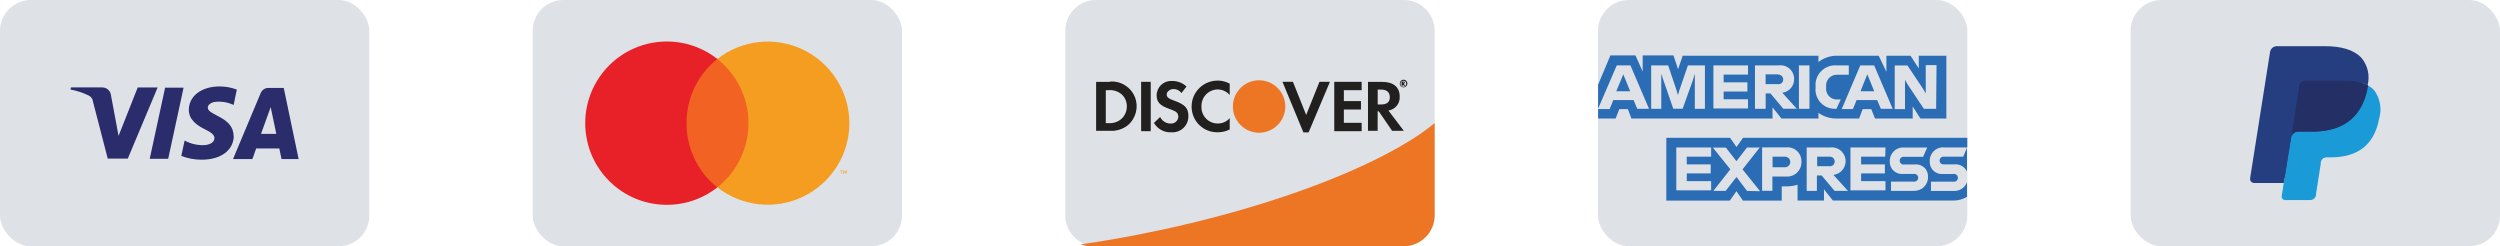
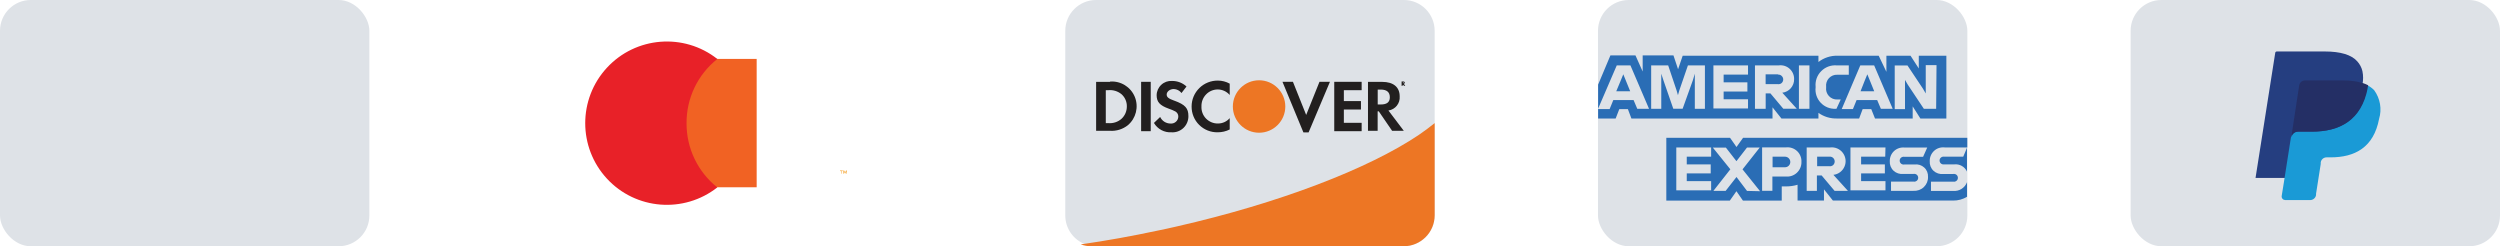
<svg xmlns="http://www.w3.org/2000/svg" id="b" width="406.09" height="40" viewBox="0 0 406.09 40">
  <g id="c">
    <g id="d">
      <rect y="0" width="60" height="40" rx="5" ry="5" fill="#dee2e7" />
-       <path d="M29.82,14.24l-2.5,11.56h-3l2.5-11.56h3ZM42.4,21.74l1.57-4.34.91,4.34h-2.49ZM45.74,25.84h2.77l-2.42-11.56h-2.5c-.55,0-1.04.34-1.25.85l-4.49,10.71h3.15l.61-1.72h3.76l.36,1.72ZM37.94,22.09c.01-3.11-4.19-3.34-4.19-4.59,0-.41.4-.85,1.25-.96,1.01-.1,2.03.08,2.95.51l.52-2.5c-.9-.34-1.84-.51-2.8-.51-2.95,0-5,1.57-5,3.82,0,1.66,1.49,2.59,2.61,3.14,1.12.55,1.56.94,1.55,1.44,0,.77-.92,1.12-1.79,1.14-1.06.01-2.11-.24-3.05-.75l-.54,2.5c1.06.41,2.19.62,3.32.61,3.14,0,5.2-1.55,5.21-3.95M25.61,14.2l-4.85,11.56h-3.26l-2.39-9.24c-.04-.44-.31-.82-.71-1.01-.94-.45-1.93-.78-2.95-.97l.08-.34h5.09c.69,0,1.28.5,1.39,1.18l1.25,6.69,3.11-7.86h3.25Z" fill="#2a2c6b" />
    </g>
    <g id="e">
-       <rect x="86.52" y="0" width="60" height="40" rx="5" ry="5" fill="#dee2e7" />
      <g opacity="0">
        <rect x="92.33" y="4" width="48.39" height="32" fill="#fff" />
      </g>
      <rect x="110.15" y="9.57" width="12.76" height="20.85" fill="#f16223" />
      <path d="M111.52,20c-.02-4.06,1.82-7.9,5-10.42-5.44-4.28-13.25-3.65-17.94,1.43-4.69,5.08-4.69,12.92,0,18,4.69,5.08,12.5,5.7,17.94,1.43-3.18-2.52-5.02-6.37-5-10.42Z" fill="#e82128" />
      <path d="M136.7,28.21v-.42h.19v-.09h-.44v.09h.18v.42h.07ZM137.55,28.21v-.51h-.12l-.15.36-.16-.36h-.13v.51h.09v-.39l.15.34h.1l.14-.34v.39h.09Z" fill="#f49d20" />
-       <path d="M137.97,20c0,5.07-2.9,9.7-7.47,11.92-4.56,2.22-9.99,1.64-13.98-1.49,5.75-4.53,6.75-12.86,2.22-18.61-.65-.83-1.4-1.58-2.22-2.24,3.99-3.13,9.42-3.71,13.98-1.49,4.56,2.22,7.46,6.85,7.47,11.92h0Z" fill="#f49d20" />
    </g>
    <g id="f">
      <rect x="259.57" y="0" width="60" height="40" rx="5" ry="5" fill="#dee2e7" />
      <polygon points="264.13 13.17 264.8 14.82 262.54 14.82 263.23 13.17 263.68 12.07 264.13 13.17" fill="#2a6db5" />
      <path d="M288.78,12.12h-1.97v1.55h1.97c.22.03.45-.03.62-.18.17-.15.26-.37.26-.59,0-.22-.1-.43-.27-.58-.17-.15-.39-.22-.61-.19h0ZM288.78,12.12h-1.97v1.55h1.97c.22.03.45-.03.62-.18.17-.15.26-.37.26-.59,0-.22-.1-.43-.27-.58-.17-.15-.39-.22-.61-.19h0ZM288.78,12.12h-1.97v1.55h1.97c.22.03.45-.03.62-.18.17-.15.26-.37.26-.59,0-.22-.1-.43-.27-.58-.17-.15-.39-.22-.61-.19h0ZM303.68,13.17l-.36-1.1h0l-.45,1.1-.65,1.65h2.22l-.76-1.65ZM303.68,13.17l-.36-1.1h0l-.45,1.1-.65,1.65h2.22l-.76-1.65ZM288.78,12.12h-1.97v1.55h1.97c.22.03.45-.03.62-.18.17-.15.26-.37.26-.59,0-.22-.1-.43-.27-.58-.17-.15-.39-.22-.61-.19h0ZM288.78,12.12h-1.97v1.55h1.97c.22.03.45-.03.62-.18.17-.15.26-.37.26-.59,0-.22-.1-.43-.27-.58-.17-.15-.39-.22-.61-.19h0ZM303.68,13.17l-.36-1.1h0l-.45,1.1-.65,1.65h2.22l-.76-1.65ZM303.68,13.17l-.36-1.1h0l-.45,1.1-.65,1.65h2.22l-.76-1.65ZM288.78,12.12h-1.97v1.55h1.97c.22.03.45-.03.62-.18.17-.15.26-.37.26-.59,0-.22-.1-.43-.27-.58-.17-.15-.39-.22-.61-.19h0ZM288.78,12.12h-1.97v1.55h1.97c.22.03.45-.03.62-.18.17-.15.26-.37.26-.59,0-.22-.1-.43-.27-.58-.17-.15-.39-.22-.61-.19h0ZM303.68,13.17l-.36-1.1h0l-.45,1.1-.65,1.65h2.22l-.76-1.65ZM303.68,13.17l-.36-1.1h0l-.45,1.1-.65,1.65h2.22l-.76-1.65ZM288.78,12.12h-1.97v1.55h1.97c.22.03.45-.03.62-.18.17-.15.26-.37.26-.59,0-.22-.1-.43-.27-.58-.17-.15-.39-.22-.61-.19h0ZM288.78,12.12h-1.97v1.55h1.97c.22.03.45-.03.62-.18.17-.15.26-.37.26-.59,0-.22-.1-.43-.27-.58-.17-.15-.39-.22-.61-.19h0ZM303.68,13.17l-.36-1.1h0l-.45,1.1-.65,1.65h2.22l-.76-1.65ZM303.68,13.17l-.36-1.1h0l-.45,1.1-.65,1.65h2.22l-.76-1.65ZM288.78,12.12h-1.97v1.55h1.97c.22.03.45-.03.62-.18.17-.15.26-.37.26-.59,0-.22-.1-.43-.27-.58-.17-.15-.39-.22-.61-.19h0ZM288.78,12.12h-1.97v1.55h1.97c.22.03.45-.03.62-.18.17-.15.26-.37.26-.59,0-.22-.1-.43-.27-.58-.17-.15-.39-.22-.61-.19h0ZM303.68,13.17l-.36-1.1h0l-.45,1.1-.65,1.65h2.22l-.76-1.65ZM303.68,13.17l-.36-1.1h0l-.45,1.1-.65,1.65h2.22l-.76-1.65ZM288.78,12.12h-1.97v1.55h1.97c.22.03.45-.03.62-.18.17-.15.26-.37.26-.59,0-.22-.1-.43-.27-.58-.17-.15-.39-.22-.61-.19h0ZM311.68,9.05v2.07l-1.34-2.07h-3.92v2.62l-1.25-2.62h-6.67c-1.13-.03-2.23.33-3.12,1.02v-1.02h-22.05l-.75,2.2-.75-2.25h-5v2.62l-1.17-2.62h-4.07l-2,4.75v5.5h2.85l.59-1.52h1.4l.57,1.52h22.92v-1.82l1.45,1.82h6.01v-.92c.88.63,1.94.95,3.02.92h3.59l.57-1.52h1.4l.61,1.52h6.12v-1.97l1.25,1.97h4.22v-10.2h-4.49ZM265.95,17.67l-.6-1.42h-3.29l-.6,1.47h-1.9l3.06-7.1h2.22l3.02,7.05h-1.92ZM276.95,17.67h-1.65v-5.7h0l-.32,1.07-1.66,4.62h-1.52l-1.6-4.62-.35-1.07h0v5.7h-1.64v-7.05h2.76l1.37,4.07.22.77h0l.22-.77,1.4-4.07h2.76v7.05ZM283.94,12.12h-3.96v1.25h3.86v1.5h-3.86v1.25h3.96v1.5h-5.62v-7h5.62v1.5ZM289.68,17.67l-2.1-2.5h-.77v2.5h-1.74v-7.05h3.86c.64-.08,1.28.11,1.76.54s.75,1.04.74,1.68c.03,1.13-.81,2.09-1.92,2.22l2.35,2.6h-2.17ZM293.92,17.67h-1.71v-7.05h1.71v7.05ZM298.29,17.67h-.1c-.92.05-1.81-.31-2.44-.98-.63-.67-.94-1.58-.83-2.5v-.1c-.09-.93.24-1.86.9-2.52.65-.67,1.57-1.02,2.5-.95h1.99v1.52h-1.86c-.51-.03-1.01.18-1.36.55s-.52.89-.46,1.4v.1c-.07.52.1,1.03.45,1.41s.86.59,1.38.56h.54l-.69,1.5ZM305.52,17.67l-.6-1.42h-3.34l-.6,1.47h-1.82l3.02-7.1h2.25l3.01,7.05h-1.92ZM314.5,17.67h-2l-2.61-3.92-.45-.77h0v4.75h-1.67v-7.1h2.07l2.5,3.75.47.8h0v-4.6h1.75l-.06,7.1ZM303.32,12.07h0l-.45,1.1-.65,1.65h2.22l-.67-1.65-.45-1.1ZM288.84,12.07h-2.04v1.55h1.97c.22.03.45-.03.62-.18.17-.15.26-.37.26-.59-.02-.21-.12-.41-.28-.55s-.38-.2-.59-.18l.06-.05ZM288.84,12.07h-2.04v1.55h1.97c.22.03.45-.03.62-.18.17-.15.26-.37.26-.59-.02-.21-.12-.41-.28-.55s-.38-.2-.59-.18l.06-.05ZM303.74,13.12l-.42-1.05h0l-.45,1.1-.65,1.65h2.22l-.7-1.7ZM303.74,13.12l-.42-1.05h0l-.45,1.1-.65,1.65h2.22l-.7-1.7ZM288.78,12.12h-1.97v1.55h1.97c.22.03.45-.03.62-.18.17-.15.26-.37.26-.59,0-.22-.1-.43-.27-.58-.17-.15-.39-.22-.61-.19h0ZM288.78,12.12h-1.97v1.55h1.97c.22.03.45-.03.62-.18.17-.15.26-.37.26-.59,0-.22-.1-.43-.27-.58-.17-.15-.39-.22-.61-.19h0ZM303.68,13.17l-.36-1.1h0l-.45,1.1-.65,1.65h2.22l-.76-1.65ZM303.68,13.17l-.36-1.1h0l-.45,1.1-.65,1.65h2.22l-.76-1.65ZM288.78,12.12h-1.97v1.55h1.97c.22.03.45-.03.62-.18.17-.15.26-.37.26-.59,0-.22-.1-.43-.27-.58-.17-.15-.39-.22-.61-.19h0ZM288.78,12.12h-1.97v1.55h1.97c.22.03.45-.03.62-.18.17-.15.26-.37.26-.59,0-.22-.1-.43-.27-.58-.17-.15-.39-.22-.61-.19h0ZM303.68,13.17l-.36-1.1h0l-.45,1.1-.65,1.65h2.22l-.76-1.65ZM303.68,13.17l-.36-1.1h0l-.45,1.1-.65,1.65h2.22l-.76-1.65ZM288.78,12.12h-1.97v1.55h1.97c.22.03.45-.03.62-.18.17-.15.26-.37.26-.59,0-.22-.1-.43-.27-.58-.17-.15-.39-.22-.61-.19h0ZM288.78,12.12h-1.97v1.55h1.97c.22.03.45-.03.62-.18.17-.15.26-.37.26-.59,0-.22-.1-.43-.27-.58-.17-.15-.39-.22-.61-.19h0ZM303.68,13.17l-.36-1.1h0l-.45,1.1-.65,1.65h2.22l-.76-1.65ZM303.68,13.17l-.36-1.1h0l-.45,1.1-.65,1.65h2.22l-.76-1.65ZM288.78,12.12h-1.97v1.55h1.97c.22.03.45-.03.62-.18.17-.15.26-.37.26-.59,0-.22-.1-.43-.27-.58-.17-.15-.39-.22-.61-.19h0ZM288.78,12.12h-1.97v1.55h1.97c.22.03.45-.03.62-.18.17-.15.26-.37.26-.59,0-.22-.1-.43-.27-.58-.17-.15-.39-.22-.61-.19h0ZM288.78,12.12h-1.97v1.55h1.97c.22.03.45-.03.62-.18.17-.15.26-.37.26-.59,0-.22-.1-.43-.27-.58-.17-.15-.39-.22-.61-.19h0ZM288.78,12.12h-1.97v1.55h1.97c.22.03.45-.03.62-.18.17-.15.26-.37.26-.59,0-.22-.1-.43-.27-.58-.17-.15-.39-.22-.61-.19h0ZM288.78,12.12h-1.97v1.55h1.97c.22.03.45-.03.62-.18.17-.15.26-.37.26-.59,0-.22-.1-.43-.27-.58-.17-.15-.39-.22-.61-.19h0Z" fill="#2a6db5" />
      <path d="M289.95,25.45h-2.02v1.72h2.02c.48,0,.86-.39.86-.86s-.39-.86-.86-.86h0ZM289.95,25.45h-2.02v1.72h2.02c.48,0,.86-.39.86-.86s-.39-.86-.86-.86h0ZM289.95,25.45h-2.02v1.72h2.02c.48,0,.86-.39.86-.86s-.39-.86-.86-.86h0ZM297.14,25.45h-1.97v1.55h1.97c.22.03.45-.03.62-.18.17-.15.26-.37.26-.59,0-.22-.09-.44-.26-.59s-.39-.22-.61-.19h0ZM297.14,25.45h-1.97v1.55h1.97c.22.03.45-.03.62-.18.17-.15.26-.37.26-.59,0-.22-.09-.44-.26-.59s-.39-.22-.61-.19h0ZM289.95,25.45h-2.02v1.72h2.02c.48,0,.86-.39.86-.86s-.39-.86-.86-.86h0ZM289.95,25.45h-2.02v1.72h2.02c.48,0,.86-.39.86-.86s-.39-.86-.86-.86h0ZM297.14,25.45h-1.97v1.55h1.97c.22.03.45-.03.62-.18.17-.15.26-.37.26-.59,0-.22-.09-.44-.26-.59s-.39-.22-.61-.19h0ZM318.89,25.45h-3.07c-.25-.05-.51.06-.66.27-.14.21-.14.49,0,.71.14.21.4.32.66.27h1.64c.86-.09,1.69.38,2.05,1.17v-3.87l-.61,1.45ZM297.14,25.45h-1.97v1.55h1.97c.22.03.45-.03.62-.18.17-.15.26-.37.26-.59,0-.22-.09-.44-.26-.59s-.39-.22-.61-.19h0ZM289.95,25.45h-2.02v1.72h2.02c.48,0,.86-.39.86-.86s-.39-.86-.86-.86h0ZM315.9,23.95h3.66v-1.57h-36.42l-1.07,1.5-1.05-1.5h-10.35v10.2h10.32l1.07-1.52,1.05,1.52h6.31v-2.3h.7c.64,0,1.27-.09,1.87-.27v2.57h4.29v-1.82l1.45,1.82h19.52c.8.01,1.59-.2,2.27-.62v-2.37c-.35.93-1.28,1.52-2.27,1.42h-3.59v-1.5h3.61c.25.05.51-.06.66-.27.14-.21.14-.49,0-.71-.14-.21-.4-.32-.66-.27h-1.61c-.58.07-1.16-.12-1.59-.52-.43-.4-.65-.97-.61-1.56-.02-.63.24-1.24.7-1.67s1.09-.63,1.72-.56ZM277.95,25.45h-3.96v1.25h3.89v1.47h-3.89v1.25h3.96v1.5h-5.66v-6.97h5.66v1.5ZM283.77,31l-1.7-2.25-1.76,2.25h-1.99l2.75-3.5-2.84-3.52h2.12l1.71,2.2,1.72-2.22h2.07l-2.8,3.55,2.85,3.55-2.15-.05ZM290.02,28.67h-2.12v2.32h-1.67v-7.05h3.89c.66-.07,1.31.15,1.79.6.48.45.74,1.09.71,1.75.02.67-.25,1.31-.74,1.77-.49.46-1.15.68-1.81.61h-.04ZM298,31l-2.1-2.5h-.77v2.5h-1.66v-7.05h3.82c.79-.09,1.58.24,2.06.89s.58,1.49.26,2.22c-.32.74-1,1.25-1.8,1.34l2.36,2.6h-2.17ZM306.23,25.45h-3.92v1.25h3.86v1.47h-3.86v1.25h3.96v1.5h-5.69v-6.97h5.69l-.04,1.5ZM310.82,31h-3.65v-1.5h3.65c.25.05.51-.06.66-.27.14-.21.14-.49,0-.71-.14-.21-.4-.32-.66-.27h-1.65c-.58.07-1.16-.12-1.59-.52-.43-.4-.65-.97-.61-1.56-.01-.63.25-1.23.71-1.65.46-.42,1.09-.62,1.71-.55h3.66l-.67,1.5h-3.04c-.25-.05-.51.06-.66.27-.14.21-.14.49,0,.71.14.21.4.32.66.27h1.64c.57-.08,1.15.1,1.58.49.43.39.65.95.62,1.53.02.62-.23,1.22-.68,1.65s-1.06.65-1.68.6h0ZM297.14,25.45h-1.97v1.55h1.97c.22.03.45-.03.62-.18.17-.15.26-.37.26-.59,0-.22-.09-.44-.26-.59s-.39-.22-.61-.19h0ZM289.95,25.45h-2.02v1.72h2.02c.48,0,.86-.39.86-.86s-.39-.86-.86-.86h0ZM289.95,25.45h-2.02v1.72h2.02c.48,0,.86-.39.86-.86s-.39-.86-.86-.86h0ZM297.14,25.45h-1.97v1.55h1.97c.22.03.45-.03.62-.18.17-.15.26-.37.26-.59,0-.22-.09-.44-.26-.59s-.39-.22-.61-.19h0ZM297.14,25.45h-1.97v1.55h1.97c.22.03.45-.03.62-.18.17-.15.26-.37.26-.59,0-.22-.09-.44-.26-.59s-.39-.22-.61-.19h0ZM289.95,25.45h-2.02v1.72h2.02c.48,0,.86-.39.86-.86s-.39-.86-.86-.86h0ZM289.95,25.45h-2.02v1.72h2.02c.48,0,.86-.39.86-.86s-.39-.86-.86-.86h0ZM297.14,25.45h-1.97v1.55h1.97c.22.03.45-.03.62-.18.17-.15.26-.37.26-.59,0-.22-.09-.44-.26-.59s-.39-.22-.61-.19h0ZM297.14,25.45h-1.97v1.55h1.97c.22.03.45-.03.62-.18.17-.15.26-.37.26-.59,0-.22-.09-.44-.26-.59s-.39-.22-.61-.19h0ZM289.95,25.45h-2.02v1.72h2.02c.48,0,.86-.39.86-.86s-.39-.86-.86-.86h0Z" fill="#2a6db5" />
    </g>
    <g id="g">
      <path d="M233.04,5v30c0,2.76-2.24,5-5,5h-50c-.58,0-1.16-.1-1.7-.3-1.98-.72-3.3-2.59-3.3-4.7V5c0-2.76,2.24-5,5-5h50c2.76,0,5,2.24,5,5Z" fill="#dee2e7" />
      <path d="M233.04,20v14.96c0,2.79-2.27,5.04-5.07,5.04h-50.71c-.59,0-1.17-.1-1.72-.3,4.26-.61,8.37-1.36,12.4-2.22,1.06-.2,2.1-.45,3.14-.68,16.76-3.81,31.26-9.41,39.42-14.91.91-.63,1.77-1.26,2.54-1.89Z" fill="#ed7624" />
      <path d="M180.32,13.3h-2.27v7.95h2.27c1.04.06,2.06-.26,2.87-.9,1.34-1.12,1.8-2.98,1.15-4.6-.66-1.62-2.28-2.63-4.02-2.5v.05ZM182.17,19.3c-.59.52-1.37.77-2.15.7h-.4v-5.35h.4c.77-.08,1.55.16,2.15.65.57.51.89,1.24.87,2,0,.76-.31,1.49-.87,2h0Z" fill="#221f1f" />
      <rect x="185.36" y="13.29" width="1.56" height="8.02" fill="#221f1f" />
      <path d="M190.76,16.36c-.94-.34-1.25-.57-1.25-1.01s.49-.89,1.16-.89c.49.02.95.26,1.25.65l.81-1.06c-.64-.59-1.48-.91-2.35-.9-.64-.04-1.27.18-1.74.62-.47.43-.75,1.04-.76,1.68,0,1.11.5,1.67,1.96,2.2.38.12.74.28,1.09.46.29.17.48.48.47.82,0,.32-.14.63-.38.84-.24.22-.55.32-.87.3-.73,0-1.39-.41-1.7-1.07l-1.01.97c.59,1,1.69,1.59,2.85,1.52.72.05,1.43-.21,1.95-.71.52-.5.81-1.2.8-1.92,0-1.27-.51-1.86-2.29-2.51Z" fill="#221f1f" />
      <path d="M193.56,17.3c-.01,1.12.43,2.2,1.23,2.99.8.79,1.88,1.22,3,1.2.68,0,1.35-.15,1.96-.46v-1.84c-.47.55-1.16.87-1.89.87-.73.02-1.44-.27-1.96-.8-.51-.53-.78-1.24-.74-1.98-.02-.71.24-1.41.74-1.93.49-.52,1.17-.81,1.89-.82.75,0,1.47.33,1.96.9v-1.84c-.59-.33-1.25-.5-1.92-.5-1.12-.01-2.21.42-3.01,1.21-.8.79-1.26,1.86-1.26,2.99h0Z" fill="#221f1f" />
      <polygon points="212.17 18.67 210.02 13.29 208.32 13.29 211.72 21.51 212.56 21.51 216.03 13.29 214.33 13.29 212.17 18.67" fill="#221f1f" />
      <polygon points="216.73 21.31 221.18 21.31 221.18 19.95 218.29 19.95 218.29 17.79 221.07 17.79 221.07 16.42 218.29 16.42 218.29 14.65 221.18 14.65 221.18 13.29 216.73 13.29 216.73 21.31" fill="#221f1f" />
      <path d="M225.54,17.95c1.12-.17,1.91-1.17,1.82-2.3,0-1.5-1.02-2.35-2.85-2.35h-2.3v7.95h1.57v-3.17h.18l2.17,3.17h1.9l-2.5-3.3ZM224.29,16.97h-.5v-2.42h.5c.95,0,1.47.4,1.47,1.25s-.55,1.17-1.47,1.17Z" fill="#221f1f" />
      <path d="M208.78,17.3c0,2.35-1.91,4.26-4.26,4.26s-4.26-1.91-4.26-4.26,1.91-4.26,4.26-4.26c2.35,0,4.26,1.91,4.26,4.26h0Z" fill="#ed7624" />
      <path d="M228.04,13.62c.08-.02.15-.09.15-.17,0-.15-.1-.22-.27-.22h-.25v.72h.17v-.3l.22.3h.2l-.22-.32ZM227.89,13.52h0v-.15h0c.07,0,.12,0,.12.07s.03.07-.1.07h-.03Z" fill="#221f1f" />
-       <path d="M227.97,12.95c-.34.01-.6.29-.6.62,0,.35.28.62.62.62s.62-.28.62-.62c0-.17-.07-.33-.19-.45-.12-.12-.29-.18-.46-.17ZM228.29,13.95c-.08.1-.2.15-.33.15-.13,0-.26-.06-.35-.16s-.13-.23-.12-.36c0-.26.21-.47.47-.47s.47.21.47.47c0,.14-.06.27-.15.37h0Z" fill="#221f1f" />
    </g>
    <g id="h">
      <rect x="346.09" y="0" width="60" height="40" rx="5" ry="5" fill="#dee2e7" />
      <path d="M371.51,31.65l.44-2.75h-5.57l3.2-20.32c0-.06.04-.12.09-.16.05-.04.11-.06.17-.06h7.76c2.59,0,4.36.54,5.3,1.6.41.45.7.99.84,1.59.15.72.15,1.47,0,2.19v.62l.44.25c.33.17.63.39.89.66.38.46.63,1.02.71,1.61.09.78.06,1.56-.1,2.32-.16.93-.49,1.82-.96,2.64-.38.65-.9,1.22-1.51,1.66-.62.42-1.31.73-2.04.91-.82.21-1.66.31-2.5.3h-.61c-.43,0-.84.15-1.17.42-.33.28-.55.67-.61,1.1v.25l-.76,4.85v.19s0,.07,0,.1h-.07l-3.91.03Z" fill="#253e80" />
      <path d="M384.59,13.85l-.08.46c-1.02,5.25-4.54,7.07-9.01,7.07h-2.27c-.55,0-1.01.4-1.1.94l-1.16,7.4-.34,2.1c-.03.17.02.34.13.47.11.13.27.2.44.21h4.05c.48,0,.89-.35.96-.82v-.2l.76-4.84v-.26c.07-.47.47-.82.95-.82h.66c3.91,0,6.99-1.59,7.87-6.25.48-1.59.18-3.32-.8-4.66-.31-.32-.68-.59-1.07-.79h0Z" fill="#1a9ad6" />
      <path d="M383.51,13.42l-.47-.12-.52-.1c-.66-.1-1.33-.14-2-.14h-6.1c-.14,0-.28.03-.41.09-.29.14-.49.41-.54.72l-1.25,8.21v.24c.09-.54.55-.94,1.1-.94h2.27c4.47,0,7.99-1.82,9.01-7.07l.07-.46c-.27-.14-.55-.26-.84-.35l-.32-.08Z" fill="#242f65" />
-       <path d="M373.46,13.87c.05-.32.25-.59.54-.72.13-.06.27-.09.41-.09h6.1c.67,0,1.34.04,2,.14l.52.1.47.12.24.08c.29.09.57.21.84.35.41-1.56.03-3.22-1-4.46-1.25-1.32-3.3-1.89-5.97-1.89h-7.77c-.55,0-1.01.4-1.1.94l-3.24,20.51c-.03.19.03.39.15.54.13.15.31.23.51.24h4.8l1.25-7.64,1.25-8.21Z" fill="#253e80" />
    </g>
  </g>
</svg>